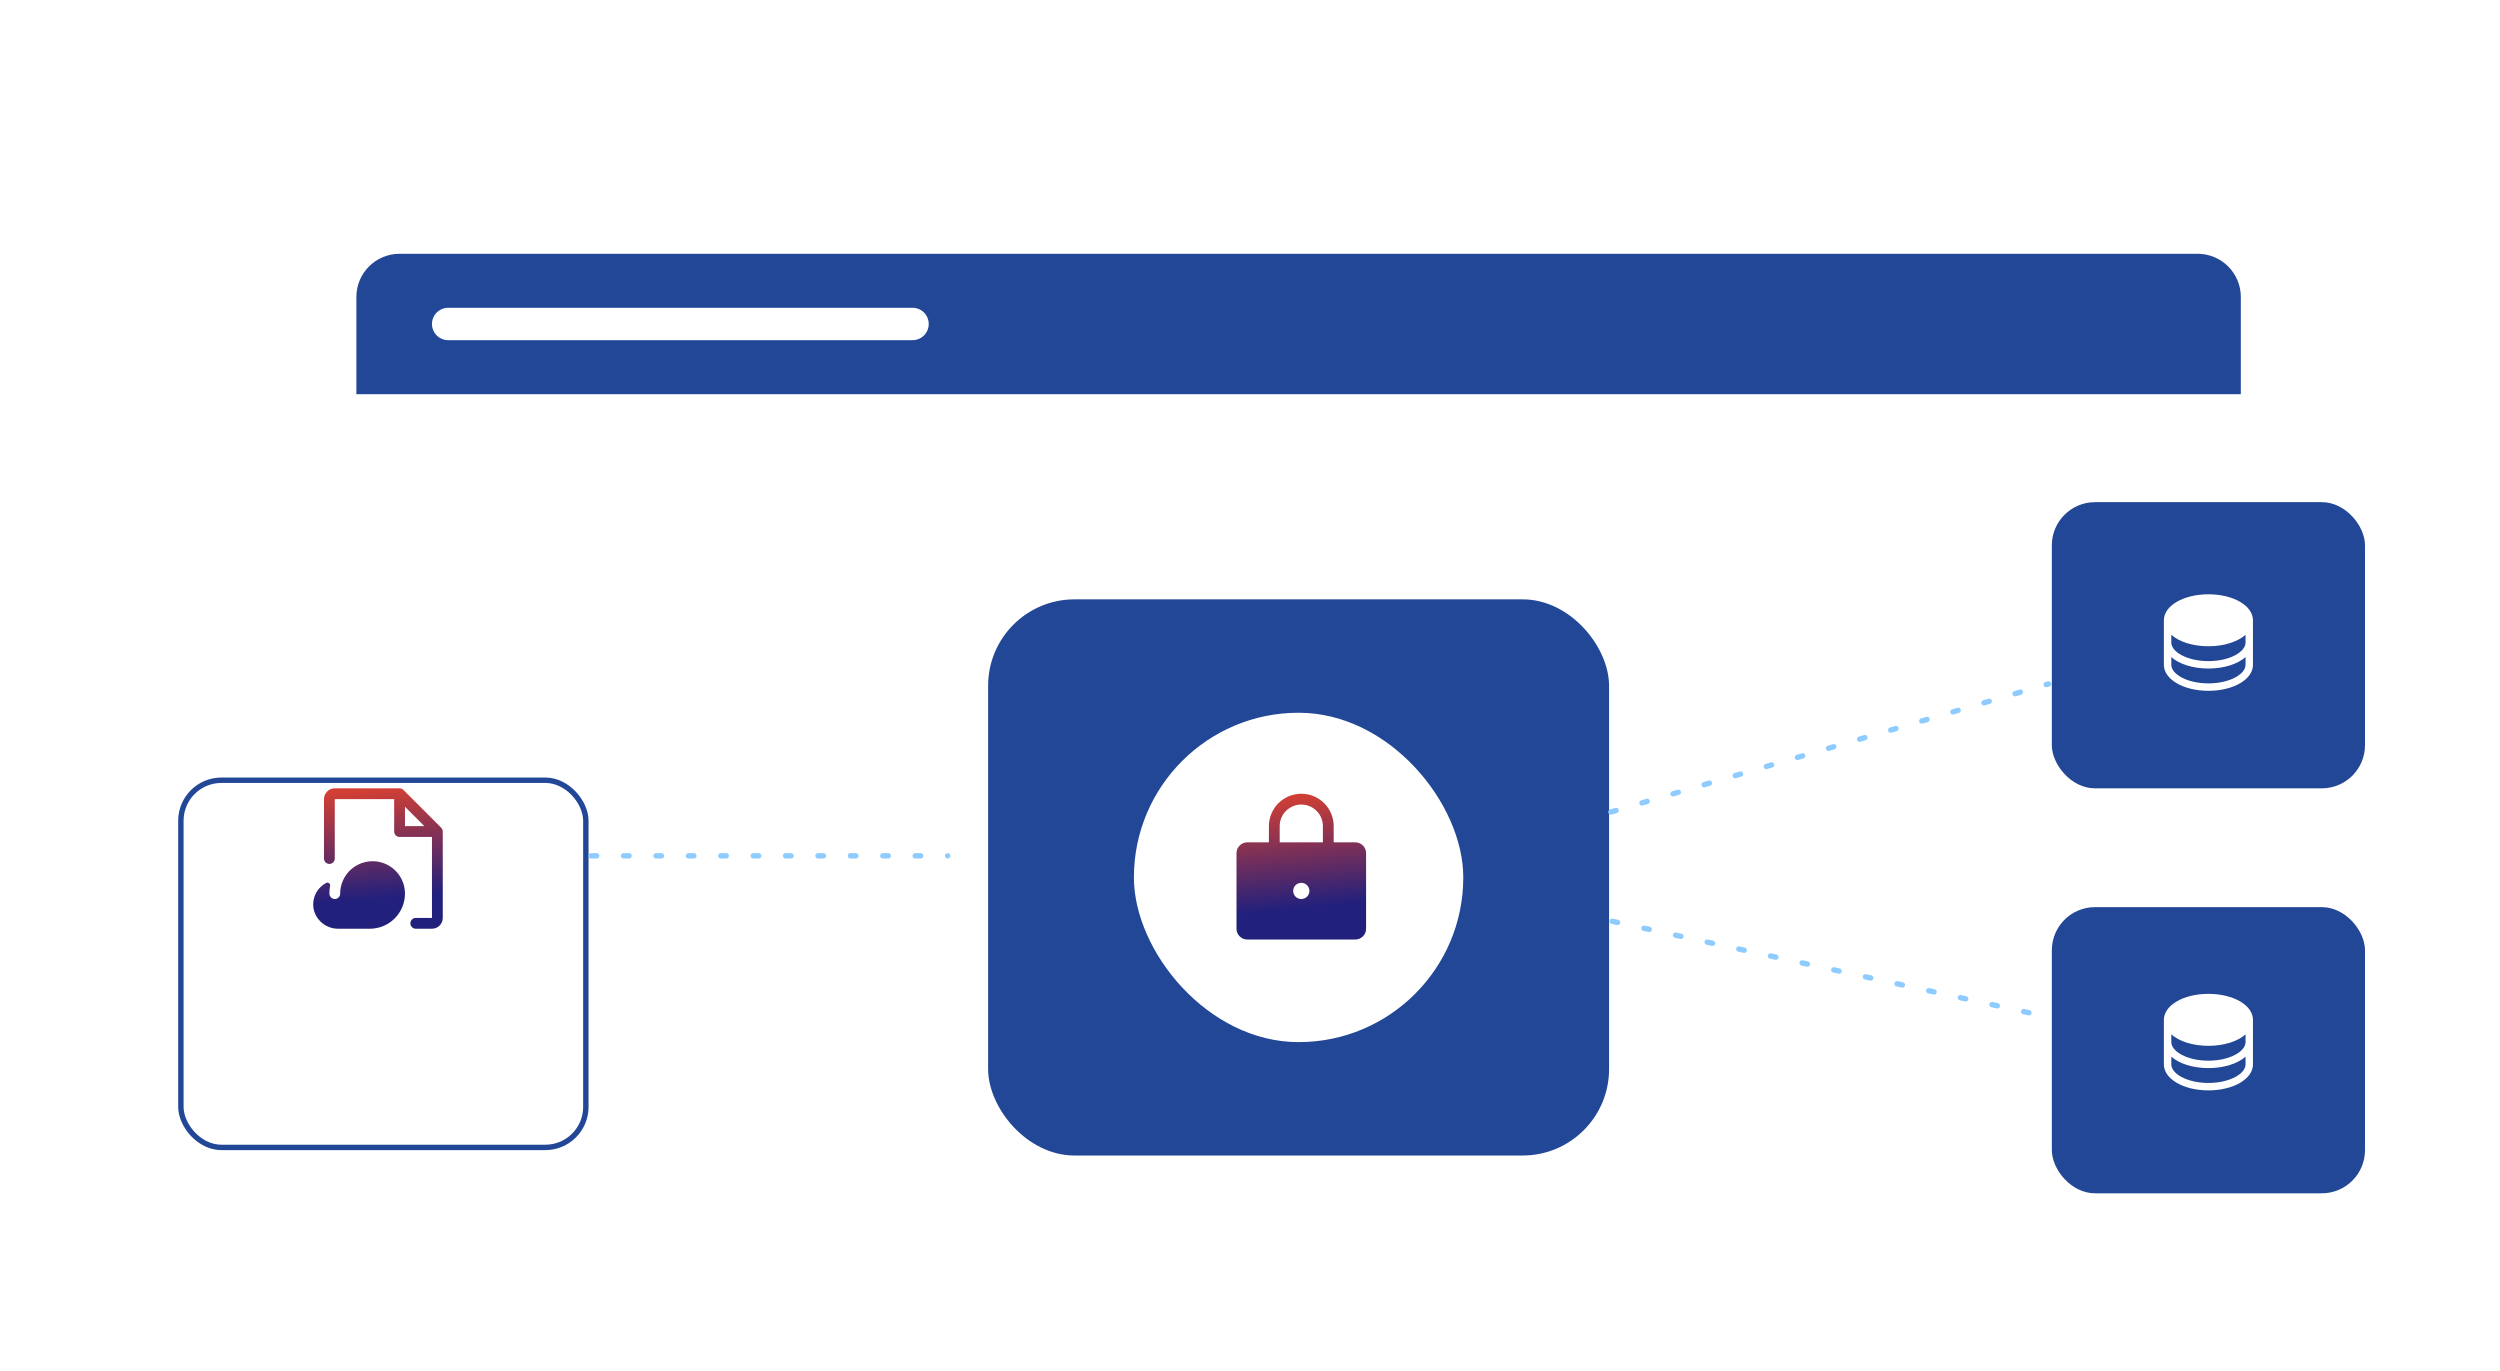
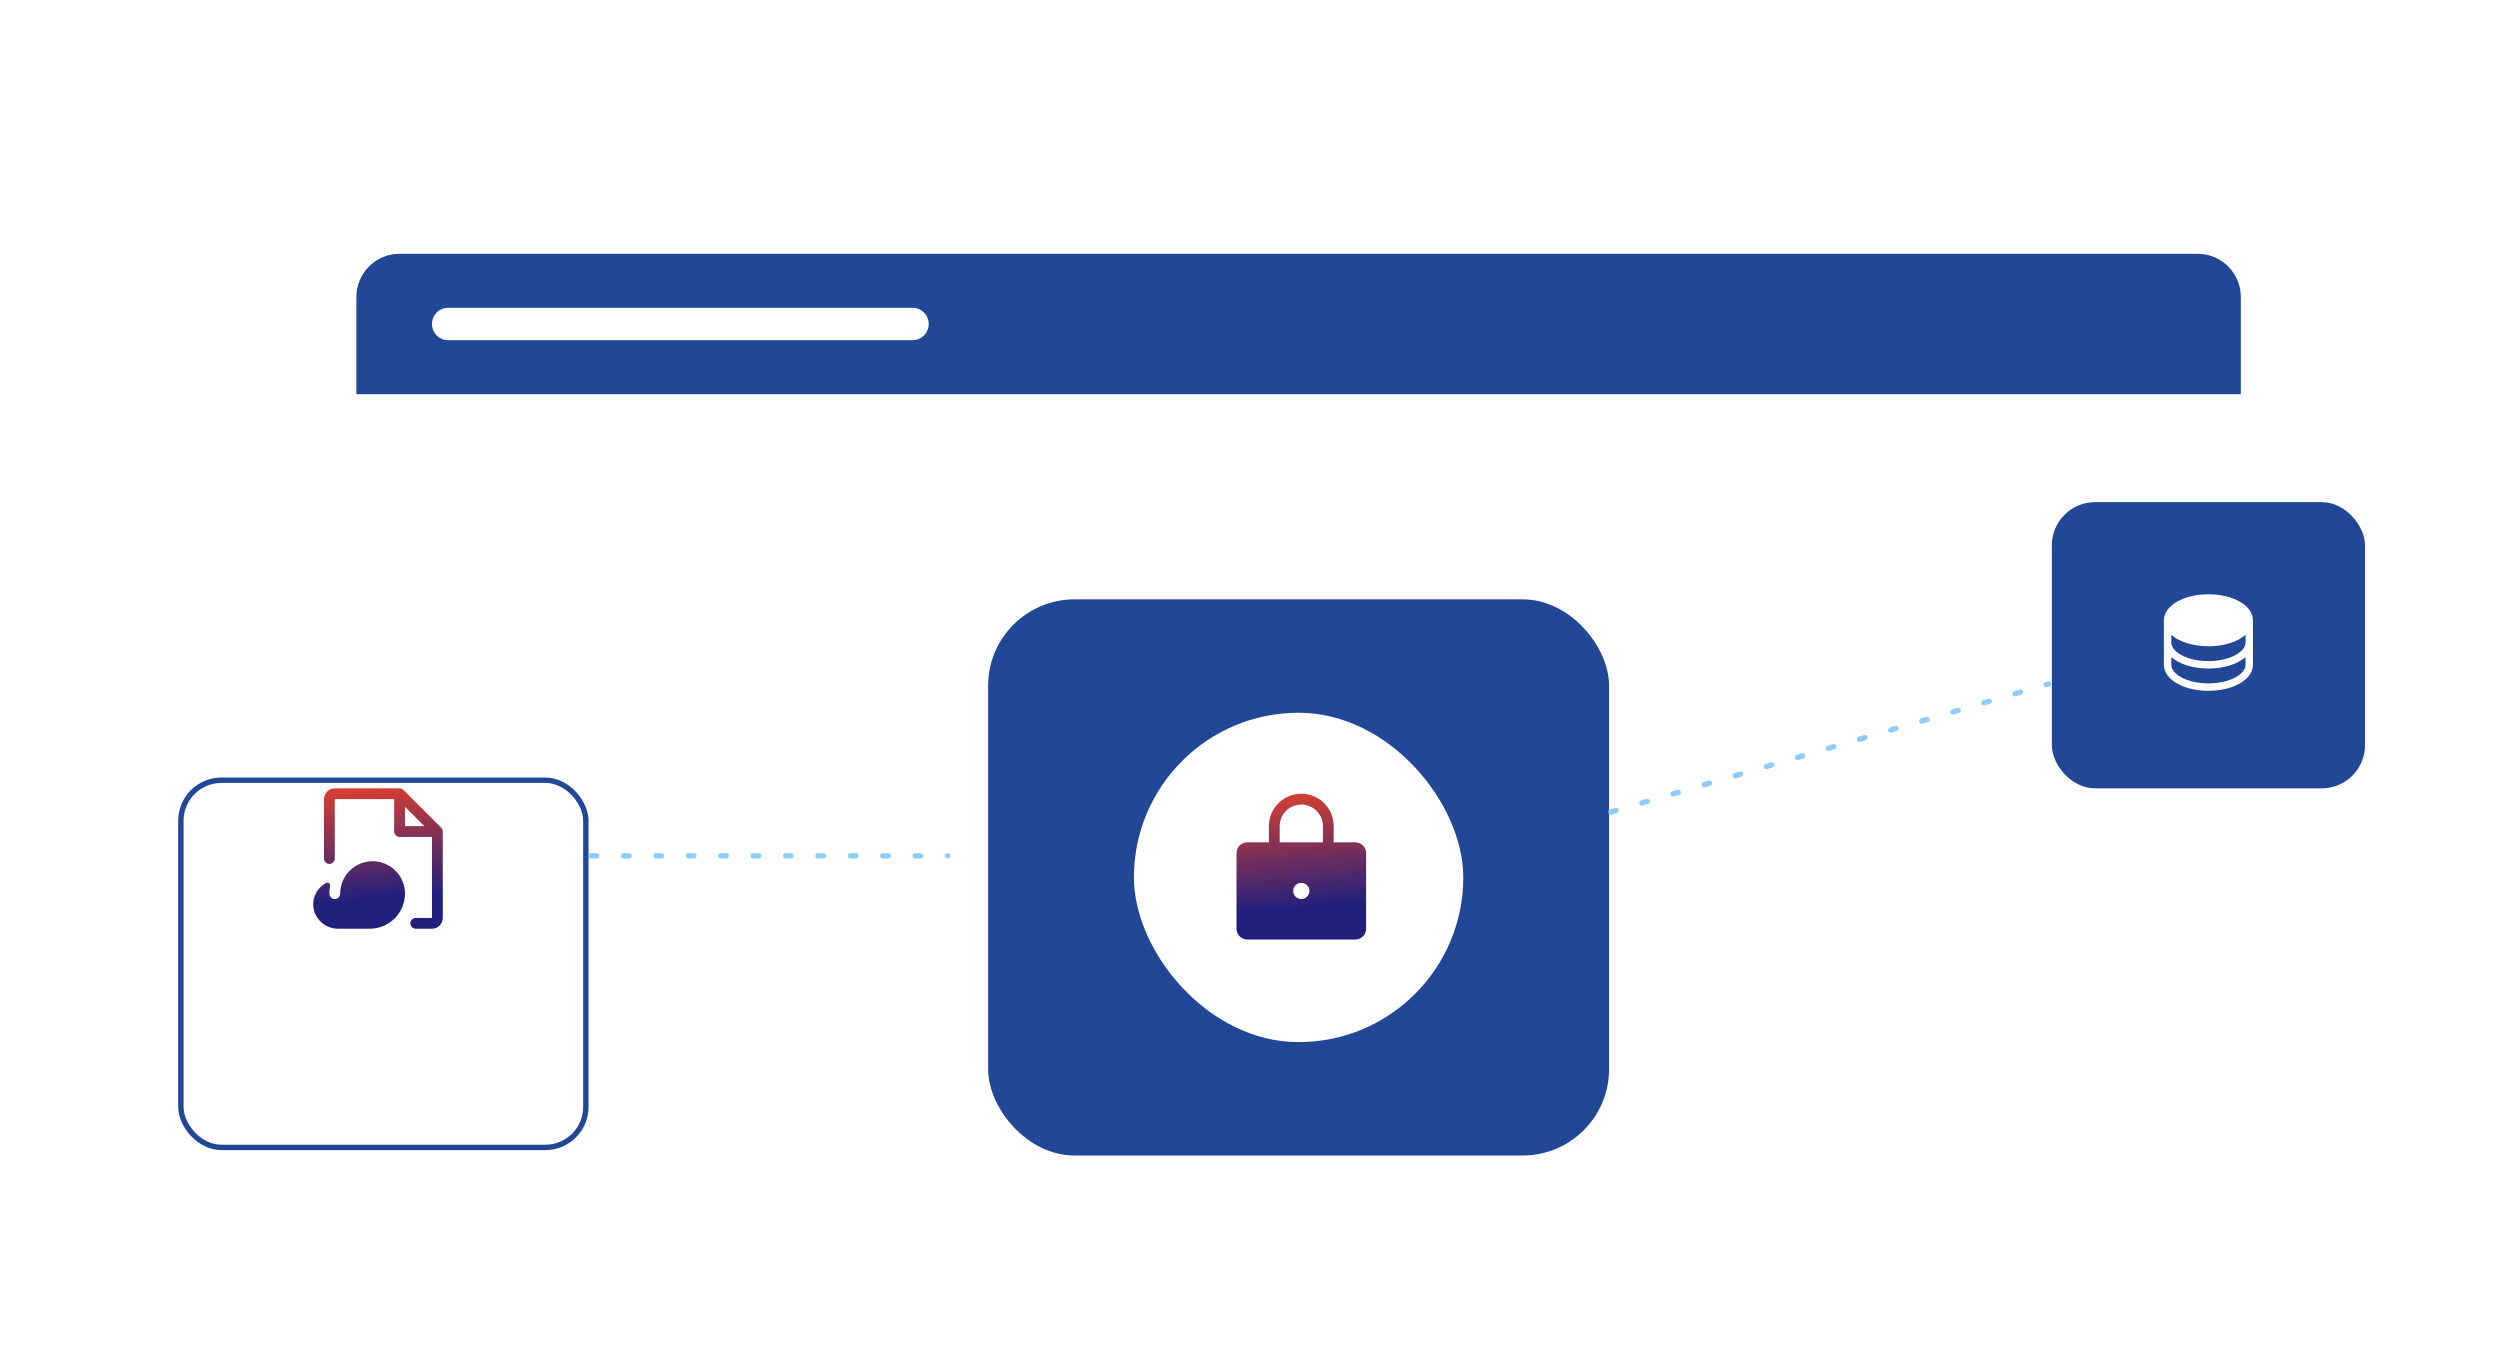
<svg xmlns="http://www.w3.org/2000/svg" width="463" height="254" viewBox="0 0 463 254" fill="none">
  <g clip-path="url(#clip0_8771_17975)">
-     <path opacity="0.5" d="M463 18C463 8.059 454.941 0 445 0H18C8.059 0 0 8.059 0 18V254H463V18Z" fill="url(#paint0_linear_8771_17975)" />
    <g filter="url(#filter0_d_8771_17975)">
-       <path d="M418 52C418 47.582 414.418 44 410 44H71C66.582 44 63 47.582 63 52V254H418V52Z" fill="url(#paint1_linear_8771_17975)" shape-rendering="crispEdges" />
-     </g>
+       </g>
    <path d="M415 55C415 50.582 411.418 47 407 47H74C69.582 47 66 50.582 66 55V73H415V55Z" fill="#224796" />
    <path d="M83 60L169 60" stroke="white" stroke-width="6" stroke-linecap="round" />
    <rect x="183" y="111" width="115" height="103" rx="16" fill="#224796" />
    <rect x="380" y="93" width="58" height="53" rx="8" fill="#224796" />
-     <rect x="380" y="168" width="58" height="53" rx="8" fill="#224796" />
    <g filter="url(#filter1_d_8771_17975)">
      <rect x="33" y="124" width="76" height="69" rx="8" fill="white" />
      <rect x="33.5" y="124.5" width="75" height="68" rx="7.5" stroke="#224796" />
    </g>
    <rect x="210" y="132" width="61" height="61" rx="30.5" fill="white" />
    <path d="M251 156H247V153C247 151.409 246.368 149.883 245.243 148.757C244.117 147.632 242.591 147 241 147C239.409 147 237.883 147.632 236.757 148.757C235.632 149.883 235 151.409 235 153V156H231C230.47 156 229.961 156.211 229.586 156.586C229.211 156.961 229 157.47 229 158V172C229 172.53 229.211 173.039 229.586 173.414C229.961 173.789 230.47 174 231 174H251C251.53 174 252.039 173.789 252.414 173.414C252.789 173.039 253 172.53 253 172V158C253 157.47 252.789 156.961 252.414 156.586C252.039 156.211 251.53 156 251 156ZM241 166.5C240.703 166.5 240.413 166.412 240.167 166.247C239.92 166.082 239.728 165.848 239.614 165.574C239.501 165.3 239.471 164.998 239.529 164.707C239.587 164.416 239.73 164.149 239.939 163.939C240.149 163.73 240.416 163.587 240.707 163.529C240.998 163.471 241.3 163.501 241.574 163.614C241.848 163.728 242.082 163.92 242.247 164.167C242.412 164.413 242.5 164.703 242.5 165C242.5 165.398 242.342 165.779 242.061 166.061C241.779 166.342 241.398 166.5 241 166.5ZM245 156H237V153C237 151.939 237.421 150.922 238.172 150.172C238.922 149.421 239.939 149 241 149C242.061 149 243.078 149.421 243.828 150.172C244.579 150.922 245 151.939 245 153V156Z" fill="url(#paint2_linear_8771_17975)" />
    <line x1="298.339" y1="150.38" x2="379.38" y2="126.661" stroke="#8ECCFF" stroke-linecap="round" stroke-dasharray="1 5" />
    <line x1="109.5" y1="158.5" x2="175.5" y2="158.5" stroke="#8ECCFF" stroke-linecap="round" stroke-dasharray="1 5" />
-     <line x1="298.596" y1="170.619" x2="379.619" y2="188.404" stroke="#8ECCFF" stroke-linecap="round" stroke-dasharray="1 5" />
    <path d="M409 110.062C404.374 110.062 400.75 112.177 400.75 114.875V123.125C400.75 125.823 404.374 127.938 409 127.938C413.626 127.938 417.25 125.823 417.25 123.125V114.875C417.25 112.177 413.626 110.062 409 110.062ZM415.875 119C415.875 119.827 415.198 120.67 414.018 121.313C412.689 122.038 410.907 122.438 409 122.438C407.093 122.438 405.311 122.038 403.982 121.313C402.802 120.67 402.125 119.827 402.125 119V117.57C403.591 118.859 406.098 119.688 409 119.688C411.902 119.688 414.409 118.856 415.875 117.57V119ZM414.018 125.438C412.689 126.163 410.907 126.562 409 126.562C407.093 126.562 405.311 126.163 403.982 125.438C402.802 124.795 402.125 123.952 402.125 123.125V121.695C403.591 122.984 406.098 123.812 409 123.812C411.902 123.812 414.409 122.981 415.875 121.695V123.125C415.875 123.952 415.198 124.795 414.018 125.438Z" fill="white" />
    <path d="M409 184.062C404.374 184.062 400.75 186.177 400.75 188.875V197.125C400.75 199.823 404.374 201.938 409 201.938C413.626 201.938 417.25 199.823 417.25 197.125V188.875C417.25 186.177 413.626 184.062 409 184.062ZM415.875 193C415.875 193.827 415.198 194.67 414.018 195.313C412.689 196.038 410.907 196.438 409 196.438C407.093 196.438 405.311 196.038 403.982 195.313C402.802 194.67 402.125 193.827 402.125 193V191.57C403.591 192.859 406.098 193.688 409 193.688C411.902 193.688 414.409 192.856 415.875 191.57V193ZM414.018 199.438C412.689 200.163 410.907 200.562 409 200.562C407.093 200.562 405.311 200.163 403.982 199.438C402.802 198.795 402.125 197.952 402.125 197.125V195.695C403.591 196.984 406.098 197.812 409 197.812C411.902 197.812 414.409 196.981 415.875 195.695V197.125C415.875 197.952 415.198 198.795 414.018 199.438Z" fill="white" />
    <path d="M75 165.625C74.965 167.327 74.266 168.947 73.05 170.138C71.835 171.33 70.202 171.998 68.5 172H62.59C60.109 172 58 169.971 58 167.49C58.002 166.671 58.228 165.868 58.652 165.168C59.077 164.468 59.685 163.897 60.41 163.516C60.494 163.473 60.588 163.454 60.682 163.461C60.776 163.469 60.866 163.503 60.941 163.56C61.016 163.616 61.074 163.693 61.108 163.781C61.142 163.869 61.15 163.965 61.131 164.058C61.049 164.518 61.007 164.984 61.006 165.451C61 165.713 61.093 165.966 61.267 166.161C61.442 166.356 61.683 166.477 61.944 166.5C62.08 166.508 62.216 166.487 62.344 166.441C62.472 166.394 62.589 166.321 62.688 166.228C62.786 166.134 62.865 166.021 62.919 165.896C62.973 165.771 63 165.636 63 165.5C62.998 164.637 63.185 163.784 63.546 163C64.121 161.745 65.111 160.727 66.348 160.117C67.586 159.507 68.996 159.342 70.342 159.65C71.687 159.958 72.885 160.721 73.733 161.809C74.582 162.898 75.029 164.245 75 165.625ZM82 154V170C82 170.53 81.789 171.039 81.414 171.414C81.039 171.789 80.53 172 80 172H77C76.735 172 76.48 171.895 76.293 171.707C76.105 171.52 76 171.265 76 171C76 170.735 76.105 170.48 76.293 170.293C76.48 170.105 76.735 170 77 170H80V155H74C73.735 155 73.48 154.895 73.293 154.707C73.105 154.52 73 154.265 73 154V148H62V159C62 159.265 61.895 159.52 61.707 159.707C61.52 159.895 61.265 160 61 160C60.735 160 60.48 159.895 60.293 159.707C60.105 159.52 60 159.265 60 159V148C60 147.47 60.211 146.961 60.586 146.586C60.961 146.211 61.47 146 62 146H74C74.131 146 74.261 146.026 74.383 146.076C74.504 146.126 74.615 146.2 74.707 146.293L81.707 153.293C81.8 153.385 81.874 153.496 81.924 153.617C81.974 153.739 82 153.869 82 154ZM78.586 153L75 149.414V153H78.586Z" fill="url(#paint3_linear_8771_17975)" />
  </g>
  <defs>
    <filter id="filter0_d_8771_17975" x="46.1" y="31.1" width="388.8" height="243.8" filterUnits="userSpaceOnUse" color-interpolation-filters="sRGB">
      <feFlood flood-opacity="0" result="BackgroundImageFix" />
      <feColorMatrix in="SourceAlpha" type="matrix" values="0 0 0 0 0 0 0 0 0 0 0 0 0 0 0 0 0 0 127 0" result="hardAlpha" />
      <feOffset dy="4" />
      <feGaussianBlur stdDeviation="8.45" />
      <feComposite in2="hardAlpha" operator="out" />
      <feColorMatrix type="matrix" values="0 0 0 0 0.459 0 0 0 0 0.536 0 0 0 0 0.613 0 0 0 0.11 0" />
      <feBlend mode="normal" in2="BackgroundImageFix" result="effect1_dropShadow_8771_17975" />
      <feBlend mode="normal" in="SourceGraphic" in2="effect1_dropShadow_8771_17975" result="shape" />
    </filter>
    <filter id="filter1_d_8771_17975" x="-7" y="104" width="156" height="149" filterUnits="userSpaceOnUse" color-interpolation-filters="sRGB">
      <feFlood flood-opacity="0" result="BackgroundImageFix" />
      <feColorMatrix in="SourceAlpha" type="matrix" values="0 0 0 0 0 0 0 0 0 0 0 0 0 0 0 0 0 0 127 0" result="hardAlpha" />
      <feOffset dy="20" />
      <feGaussianBlur stdDeviation="20" />
      <feComposite in2="hardAlpha" operator="out" />
      <feColorMatrix type="matrix" values="0 0 0 0 0.842 0 0 0 0 0.921 0 0 0 0 1 0 0 0 0.2 0" />
      <feBlend mode="normal" in2="BackgroundImageFix" result="effect1_dropShadow_8771_17975" />
      <feBlend mode="normal" in="SourceGraphic" in2="effect1_dropShadow_8771_17975" result="shape" />
    </filter>
    <linearGradient id="paint0_linear_8771_17975" x1="231.5" y1="-96" x2="231.5" y2="329" gradientUnits="userSpaceOnUse">
      <stop stop-color="white" stop-opacity="0" />
      <stop offset="1" stop-color="white" />
    </linearGradient>
    <linearGradient id="paint1_linear_8771_17975" x1="240.5" y1="149.502" x2="240.5" y2="277.11" gradientUnits="userSpaceOnUse">
      <stop stop-color="white" />
      <stop offset="1" stop-color="white" stop-opacity="0" />
    </linearGradient>
    <linearGradient id="paint2_linear_8771_17975" x1="241" y1="168.305" x2="239.008" y2="147.188" gradientUnits="userSpaceOnUse">
      <stop stop-color="#21207D" />
      <stop offset="1" stop-color="#D33F34" />
    </linearGradient>
    <linearGradient id="paint3_linear_8771_17975" x1="70" y1="166.516" x2="68.151" y2="146.168" gradientUnits="userSpaceOnUse">
      <stop stop-color="#21207D" />
      <stop offset="1" stop-color="#D33F34" />
    </linearGradient>
    <clipPath id="clip0_8771_17975">
      <rect width="463" height="254" fill="white" />
    </clipPath>
  </defs>
</svg>